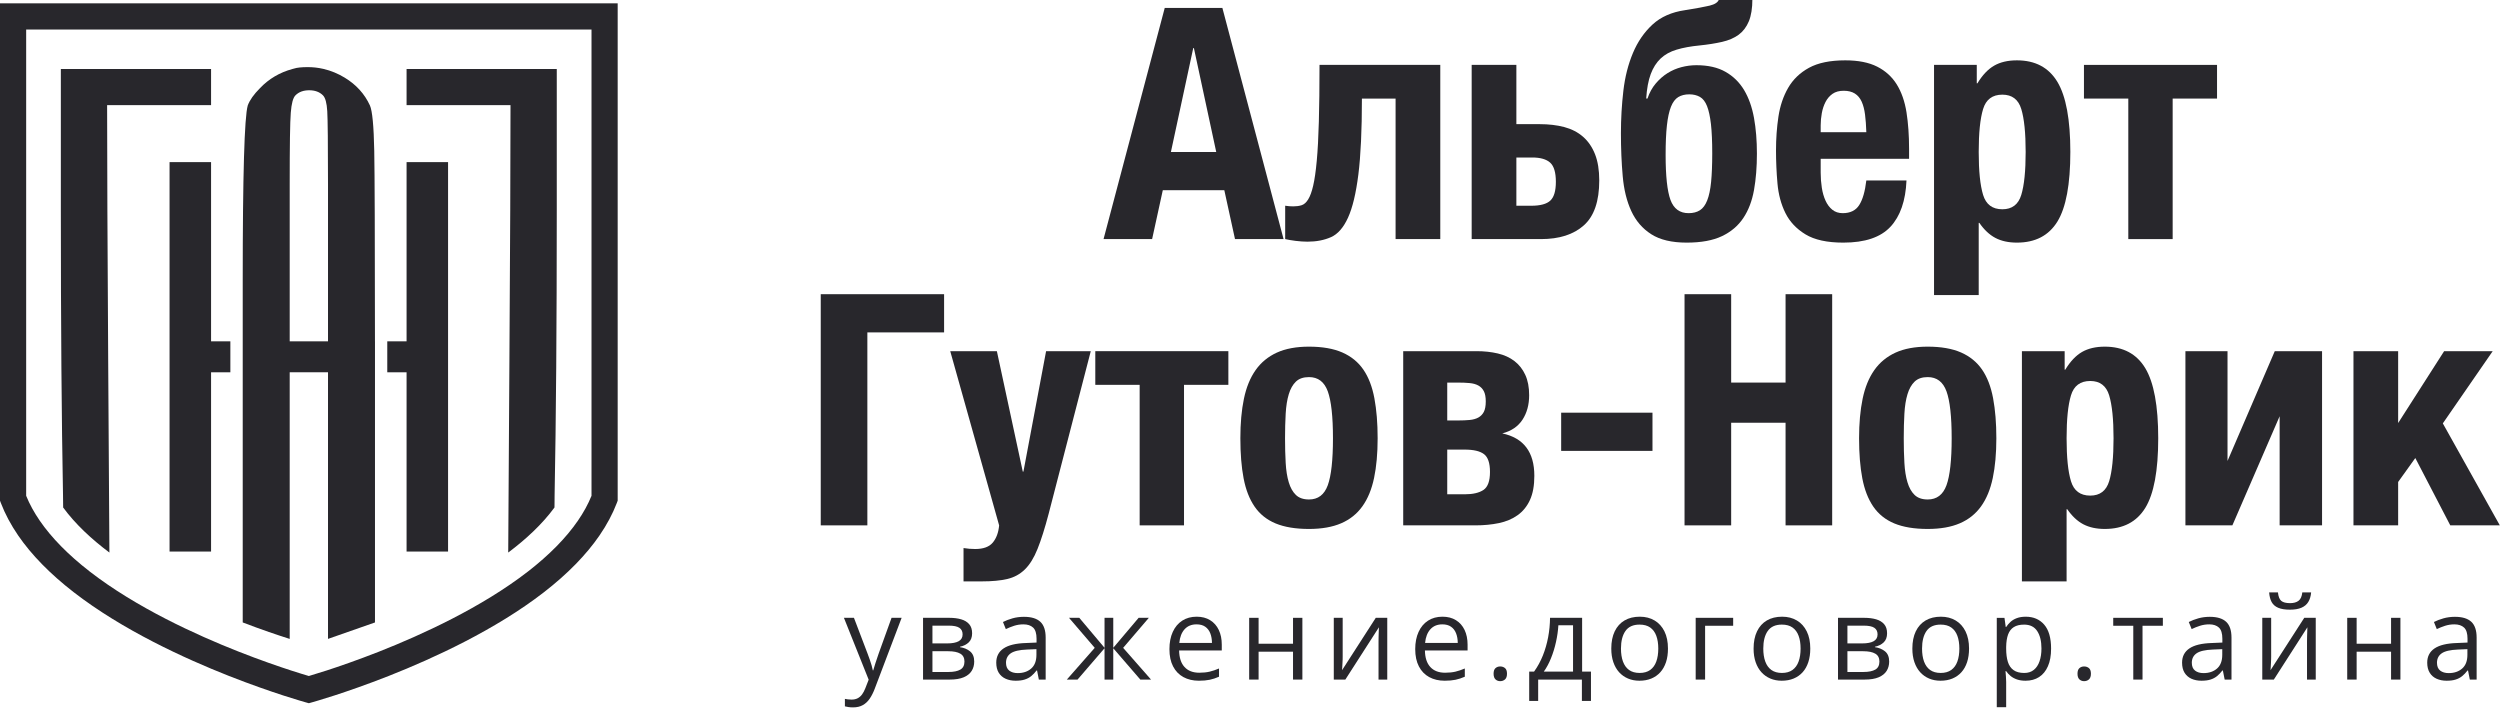
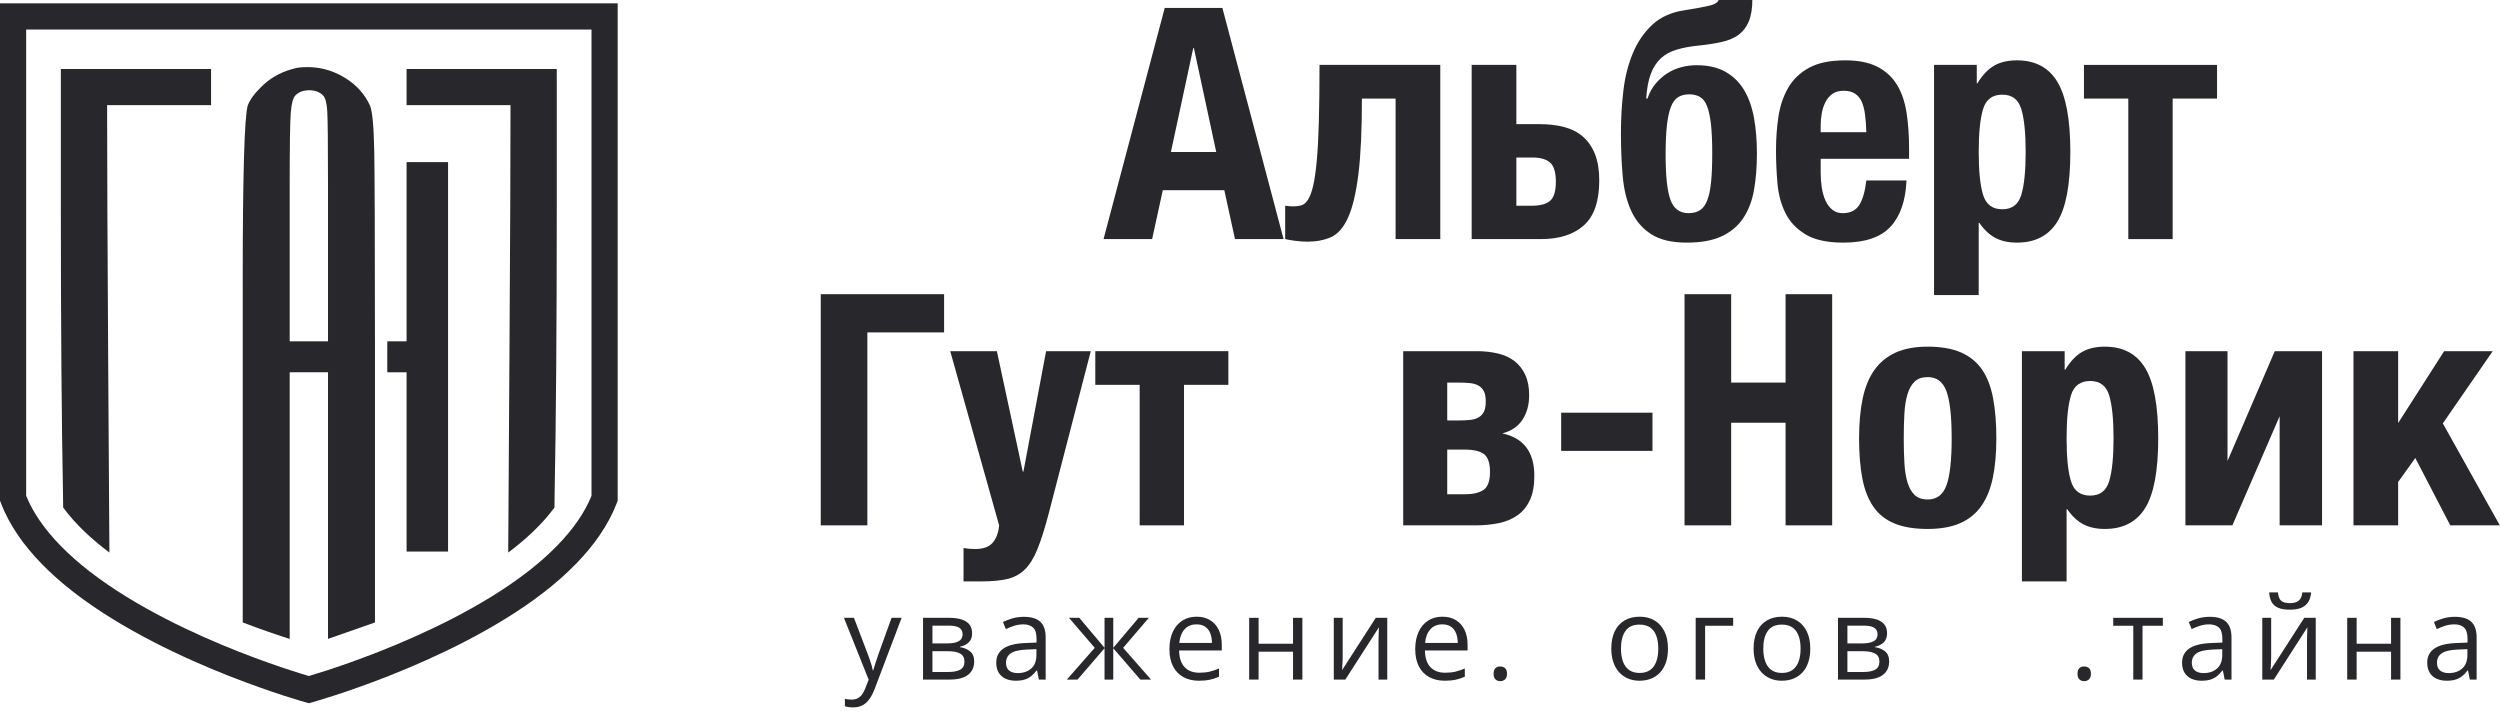
<svg xmlns="http://www.w3.org/2000/svg" width="124" height="36" viewBox="0 0 124 36" fill="none">
  <g clip-path="url(#clip0_2015_771)">
    <path d="M43.581 32.419C43.525 32.578 43.473 32.733 43.424 32.885C43.376 33.036 43.338 33.159 43.312 33.252H43.293C43.278 33.17 43.257 33.085 43.231 32.998C43.205 32.91 43.175 32.818 43.142 32.722C43.108 32.627 43.072 32.526 43.033 32.422L42.356 30.644H41.859L43.086 33.713L42.918 34.144C42.873 34.259 42.82 34.359 42.759 34.443C42.697 34.527 42.624 34.59 42.54 34.634C42.455 34.678 42.355 34.7 42.239 34.7C42.176 34.7 42.115 34.696 42.056 34.689C41.997 34.681 41.947 34.673 41.907 34.664V35.035C41.955 35.048 42.013 35.06 42.08 35.07C42.147 35.081 42.224 35.086 42.312 35.086C42.502 35.086 42.664 35.048 42.798 34.972C42.932 34.897 43.046 34.789 43.14 34.65C43.235 34.51 43.317 34.346 43.388 34.158L44.721 30.644H44.221L43.581 32.419Z" fill="#28272C" />
    <path d="M47.634 33.211C47.499 33.29 47.303 33.33 47.046 33.33H46.249V32.301H47.035C47.296 32.301 47.495 32.341 47.632 32.422C47.769 32.502 47.837 32.632 47.837 32.813C47.837 32.999 47.77 33.132 47.634 33.211ZM46.249 31.032H47.063C47.305 31.032 47.479 31.068 47.586 31.14C47.692 31.212 47.745 31.32 47.745 31.466C47.745 31.618 47.681 31.731 47.552 31.804C47.423 31.876 47.233 31.913 46.982 31.913H46.249V31.032ZM48.112 32.305C47.974 32.195 47.808 32.126 47.616 32.1V32.078C47.793 32.04 47.938 31.968 48.05 31.861C48.161 31.754 48.217 31.604 48.217 31.412C48.217 31.222 48.169 31.071 48.072 30.96C47.975 30.848 47.842 30.767 47.673 30.718C47.505 30.669 47.311 30.644 47.091 30.644H45.783V33.707H47.102C47.389 33.707 47.622 33.669 47.801 33.593C47.98 33.516 48.111 33.411 48.195 33.277C48.279 33.142 48.321 32.988 48.321 32.813C48.321 32.586 48.251 32.416 48.112 32.305Z" fill="#28272C" />
    <path d="M51.407 32.481C51.407 32.782 51.32 33.009 51.147 33.16C50.974 33.311 50.751 33.386 50.479 33.386C50.304 33.386 50.163 33.344 50.057 33.261C49.951 33.177 49.898 33.047 49.898 32.872C49.898 32.671 49.976 32.515 50.132 32.405C50.289 32.295 50.558 32.233 50.94 32.218L51.407 32.198V32.481ZM50.786 30.594C50.589 30.594 50.401 30.619 50.222 30.669C50.043 30.72 49.885 30.78 49.747 30.851L49.889 31.203C50.02 31.14 50.158 31.085 50.303 31.038C50.448 30.992 50.601 30.968 50.761 30.968C50.968 30.968 51.128 31.022 51.242 31.128C51.356 31.234 51.413 31.419 51.413 31.684V31.871L50.884 31.894C50.389 31.909 50.02 31.998 49.777 32.162C49.535 32.326 49.414 32.561 49.414 32.866C49.414 33.069 49.456 33.237 49.538 33.37C49.621 33.502 49.735 33.601 49.88 33.666C50.024 33.731 50.189 33.764 50.376 33.764C50.553 33.764 50.702 33.745 50.824 33.706C50.946 33.668 51.054 33.611 51.147 33.536C51.24 33.46 51.33 33.367 51.415 33.255H51.438L51.527 33.708H51.865V31.625C51.865 31.266 51.777 31.004 51.6 30.84C51.423 30.676 51.152 30.594 50.786 30.594Z" fill="#28272C" />
    <path d="M56.982 30.644H56.476L55.218 32.131V30.644H54.785V32.131L53.533 30.644H53.022L54.299 32.133L52.915 33.707H53.446L54.785 32.153V33.707H55.218V32.153L56.56 33.707H57.091L55.708 32.133L56.982 30.644Z" fill="#28272C" />
    <path d="M58.493 31.891C58.521 31.6 58.608 31.374 58.755 31.212C58.903 31.05 59.1 30.968 59.348 30.968C59.523 30.968 59.667 31.007 59.779 31.085C59.89 31.162 59.974 31.27 60.029 31.409C60.084 31.548 60.112 31.708 60.114 31.891H58.493ZM60.024 30.762C59.838 30.646 59.614 30.588 59.354 30.588C59.08 30.588 58.842 30.654 58.639 30.784C58.437 30.915 58.281 31.1 58.17 31.342C58.059 31.583 58.004 31.869 58.004 32.198C58.004 32.536 58.064 32.821 58.185 33.054C58.306 33.287 58.476 33.463 58.695 33.583C58.914 33.703 59.171 33.764 59.465 33.764C59.672 33.764 59.852 33.748 60.004 33.716C60.155 33.684 60.309 33.634 60.463 33.565V33.157C60.303 33.226 60.148 33.278 59.999 33.314C59.85 33.349 59.679 33.367 59.485 33.367C59.17 33.367 58.926 33.273 58.753 33.084C58.579 32.896 58.49 32.622 58.484 32.263H60.6V31.975C60.6 31.697 60.551 31.454 60.452 31.247C60.353 31.039 60.211 30.877 60.024 30.762Z" fill="#28272C" />
    <path d="M64.134 31.929H62.426V30.644H61.959V33.707H62.426V32.324H64.134V33.707H64.598V30.644H64.134V31.929Z" fill="#28272C" />
    <path d="M66.567 33.24C66.57 33.201 66.574 33.151 66.576 33.091C66.579 33.03 66.582 32.967 66.586 32.901C66.59 32.835 66.593 32.772 66.595 32.714C66.597 32.655 66.597 32.607 66.597 32.57V30.644H66.156V33.707H66.729L68.395 31.113C68.393 31.164 68.39 31.234 68.386 31.324C68.382 31.415 68.38 31.506 68.378 31.6C68.376 31.693 68.375 31.769 68.375 31.829V33.707H68.808V30.644H68.238L66.567 33.24Z" fill="#28272C" />
    <path d="M70.684 31.891C70.712 31.6 70.8 31.374 70.947 31.212C71.094 31.05 71.292 30.968 71.54 30.968C71.715 30.968 71.858 31.007 71.97 31.085C72.082 31.162 72.165 31.27 72.22 31.409C72.275 31.548 72.304 31.708 72.305 31.891H70.684ZM72.216 30.762C72.03 30.646 71.806 30.588 71.545 30.588C71.271 30.588 71.033 30.654 70.831 30.784C70.629 30.915 70.472 31.1 70.362 31.342C70.251 31.583 70.195 31.869 70.195 32.198C70.195 32.536 70.256 32.821 70.377 33.054C70.498 33.287 70.668 33.463 70.887 33.583C71.106 33.703 71.363 33.764 71.657 33.764C71.864 33.764 72.043 33.748 72.195 33.716C72.347 33.684 72.5 33.634 72.655 33.565V33.157C72.495 33.226 72.34 33.278 72.191 33.314C72.042 33.349 71.87 33.367 71.677 33.367C71.362 33.367 71.118 33.273 70.944 33.084C70.771 32.896 70.682 32.622 70.676 32.263H72.792V31.975C72.792 31.697 72.742 31.454 72.644 31.247C72.545 31.039 72.402 30.877 72.216 30.762Z" fill="#28272C" />
    <path d="M74.409 33.056C74.318 33.056 74.24 33.084 74.177 33.139C74.114 33.194 74.082 33.286 74.082 33.417C74.082 33.545 74.114 33.639 74.177 33.698C74.24 33.756 74.318 33.786 74.409 33.786C74.504 33.786 74.584 33.756 74.65 33.698C74.715 33.639 74.747 33.545 74.747 33.417C74.747 33.286 74.715 33.194 74.65 33.139C74.584 33.084 74.504 33.056 74.409 33.056Z" fill="#28272C" />
-     <path d="M78.023 33.313H76.572C76.708 33.123 76.828 32.901 76.93 32.646C77.033 32.392 77.115 32.124 77.177 31.843C77.24 31.561 77.279 31.285 77.296 31.012H78.023V33.313ZM78.473 30.643H76.882C76.879 30.968 76.847 31.289 76.788 31.606C76.728 31.924 76.64 32.227 76.525 32.516C76.409 32.805 76.264 33.071 76.089 33.313H75.848V34.766H76.293V33.707H78.462V34.766H78.912V33.313H78.473V30.643Z" fill="#28272C" />
    <path d="M82.153 32.81C82.088 32.991 81.987 33.131 81.85 33.23C81.713 33.328 81.538 33.378 81.326 33.378C81.111 33.378 80.936 33.328 80.8 33.23C80.664 33.131 80.564 32.991 80.498 32.81C80.433 32.63 80.4 32.416 80.4 32.17C80.4 31.798 80.475 31.506 80.623 31.296C80.771 31.085 81.004 30.98 81.323 30.98C81.539 30.98 81.715 31.028 81.851 31.125C81.987 31.222 82.088 31.359 82.153 31.537C82.218 31.715 82.251 31.926 82.251 32.17C82.251 32.416 82.218 32.63 82.153 32.81ZM82.068 30.776C81.858 30.651 81.614 30.588 81.334 30.588C81.041 30.588 80.789 30.65 80.578 30.774C80.366 30.898 80.204 31.078 80.09 31.314C79.977 31.549 79.92 31.835 79.92 32.17C79.92 32.422 79.954 32.647 80.022 32.844C80.09 33.041 80.186 33.208 80.309 33.344C80.433 33.48 80.581 33.584 80.751 33.656C80.922 33.728 81.109 33.764 81.314 33.764C81.534 33.764 81.731 33.728 81.906 33.656C82.08 33.584 82.228 33.48 82.351 33.344C82.474 33.208 82.568 33.041 82.634 32.844C82.699 32.647 82.731 32.422 82.731 32.17C82.731 31.837 82.673 31.552 82.557 31.317C82.44 31.081 82.277 30.901 82.068 30.776Z" fill="#28272C" />
    <path d="M84.106 33.707H84.573V31.038H85.965V30.644H84.106V33.707Z" fill="#28272C" />
    <path d="M89.211 32.81C89.146 32.991 89.045 33.131 88.908 33.23C88.771 33.328 88.597 33.378 88.384 33.378C88.17 33.378 87.995 33.328 87.859 33.23C87.723 33.131 87.622 32.991 87.557 32.81C87.492 32.63 87.459 32.416 87.459 32.17C87.459 31.798 87.533 31.506 87.681 31.296C87.829 31.085 88.063 30.98 88.381 30.98C88.597 30.98 88.773 31.028 88.909 31.125C89.046 31.222 89.146 31.359 89.211 31.537C89.277 31.715 89.309 31.926 89.309 32.17C89.309 32.416 89.277 32.63 89.211 32.81ZM89.126 30.776C88.916 30.651 88.672 30.588 88.392 30.588C88.1 30.588 87.848 30.65 87.636 30.774C87.425 30.898 87.262 31.078 87.149 31.314C87.035 31.549 86.978 31.835 86.978 32.17C86.978 32.422 87.012 32.647 87.08 32.844C87.148 33.041 87.244 33.208 87.368 33.344C87.492 33.48 87.639 33.584 87.81 33.656C87.98 33.728 88.168 33.764 88.373 33.764C88.593 33.764 88.79 33.728 88.964 33.656C89.138 33.584 89.287 33.48 89.41 33.344C89.533 33.208 89.627 33.041 89.692 32.844C89.757 32.647 89.79 32.422 89.79 32.17C89.79 31.837 89.732 31.552 89.615 31.317C89.499 31.081 89.336 30.901 89.126 30.776Z" fill="#28272C" />
    <path d="M93.017 33.211C92.881 33.29 92.685 33.33 92.428 33.33H91.632V32.301H92.417C92.678 32.301 92.877 32.341 93.014 32.422C93.151 32.502 93.219 32.632 93.219 32.813C93.219 32.999 93.152 33.132 93.017 33.211ZM91.632 31.032H92.445C92.687 31.032 92.862 31.068 92.968 31.14C93.074 31.212 93.127 31.32 93.127 31.466C93.127 31.618 93.063 31.731 92.934 31.804C92.806 31.876 92.615 31.913 92.364 31.913H91.632V31.032ZM93.495 32.305C93.356 32.195 93.19 32.126 92.998 32.1V32.078C93.175 32.04 93.32 31.968 93.432 31.861C93.543 31.754 93.599 31.604 93.599 31.412C93.599 31.222 93.551 31.071 93.454 30.96C93.357 30.848 93.224 30.767 93.056 30.718C92.887 30.669 92.693 30.644 92.473 30.644H91.165V33.707H92.484C92.771 33.707 93.004 33.669 93.183 33.593C93.362 33.516 93.493 33.411 93.577 33.277C93.661 33.142 93.703 32.988 93.703 32.813C93.703 32.586 93.633 32.416 93.495 32.305Z" fill="#28272C" />
-     <path d="M97.086 32.81C97.021 32.991 96.92 33.131 96.783 33.23C96.646 33.328 96.471 33.378 96.259 33.378C96.044 33.378 95.869 33.328 95.733 33.23C95.597 33.131 95.497 32.991 95.431 32.81C95.366 32.63 95.334 32.416 95.334 32.17C95.334 31.798 95.408 31.506 95.556 31.296C95.704 31.085 95.937 30.98 96.256 30.98C96.472 30.98 96.648 31.028 96.784 31.125C96.92 31.222 97.021 31.359 97.086 31.537C97.151 31.715 97.184 31.926 97.184 32.17C97.184 32.416 97.151 32.63 97.086 32.81ZM97.001 30.776C96.791 30.651 96.547 30.588 96.267 30.588C95.975 30.588 95.722 30.65 95.511 30.774C95.3 30.898 95.137 31.078 95.023 31.314C94.91 31.549 94.853 31.835 94.853 32.17C94.853 32.422 94.887 32.647 94.955 32.844C95.023 33.041 95.119 33.208 95.243 33.344C95.367 33.48 95.514 33.584 95.684 33.656C95.855 33.728 96.043 33.764 96.248 33.764C96.468 33.764 96.664 33.728 96.839 33.656C97.013 33.584 97.162 33.48 97.285 33.344C97.408 33.208 97.502 33.041 97.567 32.844C97.632 32.647 97.665 32.422 97.665 32.17C97.665 31.837 97.606 31.552 97.49 31.317C97.374 31.081 97.21 30.901 97.001 30.776Z" fill="#28272C" />
-     <path d="M101.162 32.796C101.1 32.98 101.005 33.123 100.879 33.225C100.752 33.328 100.594 33.379 100.403 33.379C100.182 33.379 100.005 33.332 99.874 33.239C99.742 33.146 99.648 33.01 99.591 32.831C99.535 32.652 99.506 32.433 99.506 32.174V32.085C99.51 31.839 99.542 31.634 99.601 31.471C99.661 31.308 99.755 31.186 99.885 31.104C100.014 31.022 100.185 30.981 100.398 30.981C100.689 30.981 100.904 31.087 101.045 31.301C101.186 31.514 101.256 31.802 101.256 32.163C101.256 32.401 101.225 32.613 101.162 32.796ZM100.479 30.589C100.309 30.589 100.163 30.612 100.039 30.658C99.915 30.703 99.81 30.765 99.724 30.842C99.638 30.92 99.566 31.005 99.506 31.098H99.484L99.422 30.645H99.04V35.078H99.506V33.821C99.506 33.744 99.502 33.655 99.494 33.552C99.485 33.45 99.478 33.362 99.473 33.289H99.506C99.564 33.375 99.637 33.454 99.724 33.527C99.812 33.6 99.917 33.657 100.04 33.7C100.163 33.743 100.306 33.764 100.468 33.764C100.725 33.764 100.948 33.704 101.137 33.583C101.326 33.462 101.473 33.283 101.577 33.046C101.682 32.81 101.734 32.517 101.734 32.169C101.734 31.641 101.62 31.246 101.393 30.983C101.166 30.721 100.861 30.589 100.479 30.589Z" fill="#28272C" />
    <path d="M103.371 33.056C103.28 33.056 103.203 33.084 103.139 33.139C103.076 33.194 103.044 33.286 103.044 33.417C103.044 33.545 103.076 33.639 103.139 33.698C103.203 33.756 103.28 33.786 103.371 33.786C103.466 33.786 103.547 33.756 103.612 33.698C103.677 33.639 103.71 33.545 103.71 33.417C103.71 33.286 103.677 33.194 103.612 33.139C103.547 33.084 103.466 33.056 103.371 33.056Z" fill="#28272C" />
    <path d="M104.816 31.038H105.811V33.707H106.269V31.038H107.278V30.644H104.816V31.038Z" fill="#28272C" />
    <path d="M110.224 32.481C110.224 32.782 110.137 33.009 109.964 33.16C109.79 33.311 109.568 33.386 109.296 33.386C109.12 33.386 108.98 33.344 108.874 33.261C108.767 33.177 108.714 33.047 108.714 32.872C108.714 32.671 108.793 32.515 108.949 32.405C109.106 32.295 109.375 32.233 109.757 32.218L110.224 32.198V32.481ZM109.603 30.594C109.406 30.594 109.217 30.619 109.038 30.669C108.86 30.72 108.701 30.78 108.563 30.851L108.706 31.203C108.836 31.14 108.974 31.085 109.12 31.038C109.265 30.992 109.418 30.968 109.578 30.968C109.785 30.968 109.945 31.022 110.059 31.128C110.172 31.234 110.229 31.419 110.229 31.684V31.871L109.701 31.894C109.205 31.909 108.836 31.998 108.594 32.162C108.352 32.326 108.231 32.561 108.231 32.866C108.231 33.069 108.272 33.237 108.355 33.37C108.438 33.502 108.552 33.601 108.696 33.666C108.84 33.731 109.006 33.764 109.192 33.764C109.369 33.764 109.519 33.745 109.641 33.706C109.763 33.668 109.87 33.611 109.964 33.536C110.057 33.46 110.146 33.367 110.232 33.255H110.254L110.344 33.708H110.682V31.625C110.682 31.266 110.593 31.004 110.416 30.84C110.239 30.676 109.968 30.594 109.603 30.594Z" fill="#28272C" />
    <path d="M112.999 30.146C113.145 30.209 113.338 30.24 113.579 30.24C113.812 30.24 114.003 30.208 114.152 30.143C114.301 30.079 114.414 29.984 114.491 29.857C114.569 29.73 114.616 29.573 114.632 29.384H114.194C114.173 29.582 114.112 29.72 114.009 29.798C113.907 29.877 113.766 29.916 113.587 29.916C113.386 29.916 113.24 29.878 113.151 29.804C113.062 29.729 113.007 29.59 112.986 29.384H112.55C112.563 29.576 112.605 29.736 112.674 29.863C112.744 29.989 112.852 30.084 112.999 30.146Z" fill="#28272C" />
    <path d="M112.619 33.24C112.623 33.201 112.626 33.151 112.629 33.091C112.632 33.03 112.635 32.967 112.639 32.901C112.643 32.835 112.646 32.772 112.647 32.714C112.649 32.655 112.65 32.607 112.65 32.57V30.644H112.209V33.707H112.782L114.447 31.113C114.445 31.164 114.443 31.234 114.439 31.324C114.435 31.415 114.432 31.506 114.431 31.6C114.429 31.693 114.428 31.769 114.428 31.829V33.707H114.861V30.644H114.291L112.619 33.24Z" fill="#28272C" />
    <path d="M118.597 31.929H116.889V30.644H116.422V33.707H116.889V32.324H118.597V33.707H119.061V30.644H118.597V31.929Z" fill="#28272C" />
    <path d="M122.383 32.481C122.383 32.782 122.296 33.009 122.123 33.16C121.95 33.311 121.727 33.386 121.455 33.386C121.28 33.386 121.139 33.344 121.033 33.261C120.927 33.177 120.874 33.047 120.874 32.872C120.874 32.671 120.952 32.515 121.109 32.405C121.265 32.295 121.534 32.233 121.916 32.218L122.383 32.198V32.481ZM121.763 30.594C121.565 30.594 121.377 30.619 121.198 30.669C121.019 30.72 120.861 30.78 120.723 30.851L120.865 31.203C120.996 31.14 121.134 31.085 121.279 31.038C121.424 30.992 121.577 30.968 121.737 30.968C121.944 30.968 122.104 31.022 122.218 31.128C122.332 31.234 122.389 31.419 122.389 31.684V31.871L121.86 31.894C121.365 31.909 120.996 31.998 120.753 32.162C120.511 32.326 120.39 32.561 120.39 32.866C120.39 33.069 120.432 33.237 120.515 33.37C120.597 33.502 120.711 33.601 120.856 33.666C121 33.731 121.165 33.764 121.352 33.764C121.529 33.764 121.678 33.745 121.8 33.706C121.922 33.668 122.03 33.611 122.123 33.536C122.216 33.46 122.306 33.367 122.391 33.255H122.414L122.503 33.708H122.841V31.625C122.841 31.266 122.753 31.004 122.576 30.84C122.399 30.676 122.128 30.594 121.763 30.594Z" fill="#28272C" />
    <path d="M58.077 7.539L59.185 2.384H59.217L60.325 7.539H58.077ZM60.63 0.393H57.771L54.736 11.859H57.145L57.675 9.434H60.726L61.256 11.859H63.665L60.63 0.393Z" fill="#28272C" />
    <path d="M71.438 11.858V3.218H65.448C65.448 4.321 65.437 5.261 65.415 6.037C65.394 6.813 65.359 7.461 65.311 7.98C65.263 8.499 65.204 8.909 65.134 9.208C65.065 9.508 64.982 9.736 64.885 9.891C64.789 10.046 64.679 10.143 64.556 10.18C64.433 10.218 64.296 10.236 64.147 10.236C64.093 10.236 64.026 10.234 63.946 10.228C63.866 10.223 63.799 10.215 63.745 10.204V11.858C63.874 11.89 64.045 11.92 64.259 11.947C64.473 11.973 64.671 11.987 64.853 11.987C65.292 11.987 65.68 11.912 66.018 11.762C66.355 11.612 66.636 11.291 66.861 10.798C67.086 10.306 67.257 9.591 67.375 8.654C67.492 7.718 67.551 6.462 67.551 4.889H69.221V11.858H71.438Z" fill="#28272C" />
    <path d="M75.999 7.812C76.405 7.812 76.702 7.898 76.89 8.069C77.077 8.24 77.171 8.556 77.171 9.016C77.171 9.466 77.08 9.777 76.898 9.948C76.716 10.119 76.4 10.205 75.95 10.205H75.212V7.812H75.999ZM72.995 3.219V11.859H76.432C77.342 11.859 78.051 11.632 78.56 11.176C79.068 10.722 79.323 9.98 79.323 8.952C79.323 8.438 79.253 8.005 79.114 7.651C78.975 7.298 78.777 7.009 78.52 6.784C78.263 6.559 77.952 6.399 77.588 6.302C77.224 6.206 76.817 6.158 76.368 6.158H75.212V3.219H72.995Z" fill="#28272C" />
    <path d="M82.855 9.914C82.695 9.475 82.615 8.731 82.615 7.682C82.615 7.093 82.636 6.606 82.679 6.221C82.721 5.835 82.788 5.528 82.879 5.297C82.97 5.067 83.091 4.907 83.241 4.815C83.391 4.725 83.573 4.679 83.787 4.679C83.99 4.679 84.167 4.722 84.317 4.807C84.467 4.893 84.584 5.046 84.67 5.265C84.756 5.485 84.82 5.782 84.863 6.156C84.905 6.531 84.927 7.013 84.927 7.602C84.927 8.169 84.908 8.643 84.871 9.023C84.833 9.403 84.769 9.708 84.678 9.938C84.587 10.169 84.467 10.332 84.317 10.428C84.167 10.524 83.98 10.573 83.755 10.573C83.316 10.573 83.016 10.353 82.855 9.914ZM85.409 11.713C85.858 11.499 86.212 11.199 86.469 10.813C86.726 10.428 86.902 9.965 86.999 9.424C87.095 8.884 87.143 8.282 87.143 7.618C87.143 6.975 87.095 6.387 86.999 5.851C86.902 5.316 86.739 4.856 86.509 4.47C86.278 4.085 85.971 3.782 85.585 3.563C85.2 3.343 84.718 3.234 84.14 3.234C83.894 3.234 83.647 3.266 83.401 3.33C83.155 3.394 82.925 3.493 82.711 3.627C82.497 3.761 82.301 3.932 82.125 4.141C81.948 4.35 81.811 4.599 81.715 4.888H81.651C81.683 4.395 81.758 3.991 81.876 3.675C81.993 3.36 82.157 3.103 82.365 2.904C82.574 2.706 82.839 2.559 83.16 2.463C83.482 2.366 83.862 2.297 84.301 2.254C84.718 2.211 85.09 2.152 85.417 2.077C85.743 2.002 86.016 1.885 86.236 1.724C86.455 1.563 86.624 1.341 86.742 1.058C86.859 0.774 86.918 0.407 86.918 -0.042H85.264C85.221 0.108 85.066 0.214 84.799 0.279C84.531 0.343 84.124 0.418 83.578 0.504C82.914 0.6 82.376 0.838 81.964 1.218C81.552 1.598 81.228 2.069 80.993 2.631C80.757 3.193 80.599 3.817 80.519 4.502C80.439 5.188 80.398 5.889 80.398 6.606C80.398 7.366 80.428 8.078 80.487 8.742C80.545 9.406 80.687 9.981 80.912 10.468C81.137 10.956 81.466 11.338 81.9 11.616C82.334 11.895 82.92 12.034 83.658 12.034C84.376 12.034 84.959 11.927 85.409 11.713Z" fill="#28272C" />
    <path d="M90.306 6.221C90.306 6.017 90.325 5.814 90.362 5.61C90.4 5.407 90.461 5.222 90.547 5.056C90.632 4.89 90.748 4.757 90.892 4.655C91.037 4.553 91.221 4.502 91.446 4.502C91.671 4.502 91.856 4.548 92 4.639C92.145 4.73 92.257 4.864 92.338 5.04C92.418 5.217 92.474 5.431 92.506 5.683C92.538 5.934 92.56 6.226 92.57 6.558H90.306V6.221ZM94.69 7.875V7.377C94.69 6.713 94.647 6.111 94.562 5.57C94.476 5.03 94.315 4.569 94.08 4.189C93.844 3.809 93.52 3.515 93.108 3.306C92.696 3.097 92.169 2.993 91.526 2.993C90.777 2.993 90.177 3.116 89.728 3.362C89.278 3.608 88.933 3.94 88.692 4.358C88.451 4.775 88.291 5.252 88.21 5.787C88.13 6.322 88.09 6.879 88.09 7.457C88.09 8.003 88.114 8.549 88.162 9.095C88.21 9.641 88.341 10.131 88.556 10.565C88.77 10.998 89.102 11.351 89.551 11.624C90.001 11.898 90.627 12.034 91.43 12.034C92.501 12.034 93.279 11.772 93.767 11.247C94.254 10.723 94.519 9.957 94.562 8.951H92.57C92.506 9.497 92.388 9.904 92.217 10.171C92.046 10.439 91.773 10.573 91.398 10.573C91.195 10.573 91.023 10.516 90.884 10.404C90.745 10.292 90.632 10.142 90.547 9.954C90.461 9.767 90.4 9.553 90.362 9.312C90.325 9.071 90.306 8.822 90.306 8.565V7.875H94.69Z" fill="#28272C" />
    <path d="M98.361 5.41C98.506 4.933 98.824 4.695 99.317 4.695C99.798 4.695 100.112 4.933 100.256 5.41C100.401 5.886 100.473 6.596 100.473 7.537C100.473 8.48 100.401 9.189 100.256 9.665C100.112 10.142 99.798 10.38 99.317 10.38C98.824 10.38 98.506 10.142 98.361 9.665C98.216 9.189 98.144 8.48 98.144 7.537C98.144 6.596 98.216 5.886 98.361 5.41ZM95.928 3.218V14.636H98.144V11.055H98.176C98.412 11.397 98.677 11.646 98.971 11.801C99.266 11.956 99.622 12.034 100.039 12.034C100.949 12.034 101.618 11.686 102.047 10.99C102.475 10.294 102.689 9.143 102.689 7.537C102.689 5.932 102.475 4.773 102.047 4.061C101.618 3.349 100.949 2.993 100.039 2.993C99.59 2.993 99.212 3.081 98.907 3.258C98.602 3.434 98.326 3.726 98.08 4.133H98.048V3.218H95.928Z" fill="#28272C" />
    <path d="M109.965 3.219H103.364V4.889H105.564V11.859H107.764V4.889H109.965V3.219Z" fill="#28272C" />
    <path d="M43.021 16.487H46.827V14.592H40.709V26.058H43.021V16.487Z" fill="#28272C" />
    <path d="M51.886 17.419L50.762 23.393H50.73L49.445 17.419H47.132L49.557 26.059C49.525 26.412 49.421 26.696 49.244 26.91C49.067 27.124 48.776 27.231 48.369 27.231C48.176 27.231 47.983 27.215 47.791 27.183V28.837H48.69C49.204 28.837 49.63 28.797 49.967 28.717C50.304 28.637 50.593 28.479 50.834 28.243C51.075 28.008 51.284 27.67 51.46 27.231C51.637 26.792 51.822 26.209 52.014 25.481L54.102 17.419H51.886Z" fill="#28272C" />
    <path d="M54.327 19.088H56.527V26.058H58.727V19.088H60.927V17.418H54.327V19.088Z" fill="#28272C" />
-     <path d="M65.858 24.068C65.686 24.539 65.376 24.774 64.926 24.774C64.648 24.774 64.431 24.699 64.276 24.549C64.121 24.4 64.003 24.191 63.923 23.923C63.842 23.656 63.791 23.334 63.77 22.959C63.748 22.585 63.738 22.178 63.738 21.739C63.738 21.3 63.748 20.893 63.77 20.519C63.791 20.144 63.842 19.823 63.923 19.555C64.003 19.288 64.121 19.079 64.276 18.929C64.431 18.779 64.648 18.704 64.926 18.704C65.376 18.704 65.686 18.939 65.858 19.41C66.029 19.882 66.115 20.658 66.115 21.739C66.115 22.82 66.029 23.597 65.858 24.068ZM67.576 25.111C67.844 24.737 68.036 24.268 68.154 23.706C68.272 23.144 68.331 22.488 68.331 21.739C68.331 20.99 68.277 20.329 68.17 19.756C68.063 19.183 67.881 18.709 67.624 18.334C67.367 17.96 67.019 17.676 66.58 17.483C66.141 17.291 65.59 17.194 64.926 17.194C64.294 17.194 63.762 17.293 63.328 17.491C62.895 17.69 62.544 17.979 62.277 18.359C62.009 18.739 61.816 19.212 61.698 19.78C61.58 20.347 61.522 21 61.522 21.739C61.522 22.499 61.575 23.16 61.682 23.722C61.789 24.284 61.971 24.753 62.228 25.128C62.485 25.502 62.833 25.781 63.272 25.963C63.711 26.145 64.262 26.236 64.926 26.236C65.558 26.236 66.091 26.142 66.524 25.954C66.958 25.767 67.308 25.486 67.576 25.111Z" fill="#28272C" />
    <path d="M73.582 24.3C73.367 24.444 73.057 24.517 72.65 24.517H71.783V22.3H72.65C73.089 22.3 73.407 22.375 73.606 22.525C73.804 22.675 73.903 22.97 73.903 23.409C73.903 23.858 73.796 24.155 73.582 24.3ZM71.783 18.976H72.313C72.527 18.976 72.72 18.984 72.891 19C73.062 19.016 73.207 19.056 73.325 19.121C73.442 19.185 73.533 19.279 73.598 19.402C73.662 19.525 73.694 19.694 73.694 19.908C73.694 20.132 73.662 20.307 73.598 20.43C73.533 20.553 73.442 20.646 73.325 20.71C73.207 20.775 73.062 20.815 72.891 20.831C72.72 20.847 72.532 20.855 72.329 20.855H71.783V18.976ZM76.103 23.601C76.103 22.424 75.573 21.722 74.513 21.497C74.963 21.38 75.297 21.152 75.517 20.815C75.736 20.478 75.846 20.074 75.846 19.602C75.846 19.206 75.782 18.869 75.653 18.591C75.525 18.312 75.345 18.085 75.115 17.908C74.885 17.732 74.609 17.606 74.288 17.531C73.967 17.456 73.619 17.418 73.244 17.418H69.599V26.058H73.18C73.598 26.058 73.986 26.021 74.344 25.946C74.703 25.871 75.013 25.74 75.276 25.552C75.538 25.365 75.742 25.113 75.886 24.798C76.031 24.482 76.103 24.083 76.103 23.601Z" fill="#28272C" />
    <path d="M81.963 20.469H77.434V22.364H81.963V20.469Z" fill="#28272C" />
    <path d="M88.564 18.976H85.866V14.592H83.553V26.058H85.866V20.968H88.564V26.058H90.876V14.592H88.564V18.976Z" fill="#28272C" />
    <path d="M96.546 24.068C96.374 24.539 96.064 24.774 95.614 24.774C95.336 24.774 95.119 24.699 94.964 24.549C94.809 24.4 94.691 24.191 94.611 23.923C94.53 23.656 94.479 23.334 94.458 22.959C94.436 22.585 94.426 22.178 94.426 21.739C94.426 21.3 94.436 20.893 94.458 20.519C94.479 20.144 94.53 19.823 94.611 19.555C94.691 19.288 94.809 19.079 94.964 18.929C95.119 18.779 95.336 18.704 95.614 18.704C96.064 18.704 96.374 18.939 96.546 19.41C96.717 19.882 96.803 20.658 96.803 21.739C96.803 22.82 96.717 23.597 96.546 24.068ZM98.312 18.334C98.055 17.96 97.707 17.676 97.269 17.483C96.829 17.291 96.278 17.194 95.614 17.194C94.983 17.194 94.45 17.293 94.016 17.491C93.583 17.69 93.232 17.979 92.965 18.359C92.697 18.739 92.504 19.212 92.386 19.78C92.269 20.347 92.21 21 92.21 21.739C92.21 22.499 92.263 23.16 92.37 23.722C92.477 24.284 92.659 24.753 92.916 25.128C93.173 25.502 93.521 25.781 93.96 25.963C94.399 26.145 94.951 26.236 95.614 26.236C96.246 26.236 96.779 26.142 97.212 25.954C97.646 25.767 97.996 25.486 98.264 25.111C98.532 24.737 98.724 24.268 98.842 23.706C98.96 23.144 99.019 22.488 99.019 21.739C99.019 20.99 98.965 20.329 98.858 19.756C98.751 19.183 98.569 18.709 98.312 18.334Z" fill="#28272C" />
    <path d="M104.615 23.867C104.47 24.343 104.157 24.582 103.676 24.582C103.183 24.582 102.864 24.343 102.72 23.867C102.575 23.391 102.503 22.681 102.503 21.739C102.503 20.797 102.575 20.088 102.72 19.611C102.864 19.135 103.183 18.897 103.676 18.897C104.157 18.897 104.47 19.135 104.615 19.611C104.759 20.088 104.832 20.797 104.832 21.739C104.832 22.681 104.759 23.391 104.615 23.867ZM106.406 25.192C106.834 24.496 107.048 23.345 107.048 21.739C107.048 20.133 106.834 18.974 106.406 18.262C105.977 17.55 105.308 17.194 104.398 17.194C103.948 17.194 103.571 17.283 103.266 17.459C102.961 17.636 102.685 17.928 102.439 18.334H102.407V17.419H100.287V28.837H102.503V25.256H102.535C102.771 25.599 103.036 25.848 103.33 26.003C103.625 26.158 103.981 26.236 104.398 26.236C105.308 26.236 105.977 25.888 106.406 25.192Z" fill="#28272C" />
    <path d="M110.485 22.863V17.418H108.397V26.058H110.726L113.07 20.646V26.058H115.174V17.418H112.829L110.485 22.863Z" fill="#28272C" />
    <path d="M123.991 26.058L121.164 21L123.638 17.418H121.229L118.948 20.983V17.418H116.732V26.058H118.948V23.906L119.799 22.718L121.534 26.058H123.991Z" fill="#28272C" />
    <path d="M1.298 1.464H29.339V24.591C29.172 25.004 28.945 25.418 28.665 25.825C28.083 26.673 27.25 27.522 26.188 28.346C23.886 30.131 20.909 31.49 18.817 32.314L18.788 32.326C17.704 32.752 16.785 33.066 16.202 33.256L16.16 33.269C15.78 33.392 15.489 33.48 15.319 33.53C15.142 33.478 14.838 33.386 14.437 33.256C13.844 33.063 12.907 32.743 11.82 32.314C9.728 31.49 6.752 30.131 4.449 28.346C3.388 27.523 2.555 26.675 1.971 25.824C1.692 25.418 1.465 25.004 1.298 24.591V1.464ZM0.901 26.559C1.56 27.52 2.486 28.467 3.653 29.371C6.077 31.251 9.173 32.666 11.344 33.522C12.461 33.962 13.424 34.291 14.036 34.491C14.719 34.712 15.128 34.826 15.145 34.831L15.319 34.88L15.493 34.831C15.51 34.826 15.919 34.712 16.601 34.491L16.649 34.475C17.256 34.277 18.193 33.955 19.292 33.523L19.325 33.509C21.494 32.652 24.572 31.242 26.983 29.372C28.152 28.465 29.078 27.518 29.735 26.559C30.097 26.032 30.387 25.49 30.595 24.946L30.637 24.834V0.166H0V24.834L0.042 24.946C0.25 25.49 0.54 26.032 0.901 26.559Z" fill="#28272C" />
    <path d="M3.129 24.875L3.132 25.121L3.132 25.171C3.732 25.991 4.536 26.739 5.427 27.407V27.401C5.426 27.333 5.426 27.264 5.425 27.195C5.408 24.634 5.388 21.518 5.366 17.845C5.331 11.825 5.313 8.257 5.313 5.254V5.215H10.469V3.421H3.018V10.425C3.018 16.113 3.055 20.833 3.126 24.584L3.129 24.875Z" fill="#28272C" />
    <path d="M25.321 5.257C25.321 8.259 25.304 11.827 25.267 17.845C25.246 21.518 25.227 24.635 25.209 27.196C25.208 27.265 25.208 27.334 25.207 27.402V27.407C26.099 26.739 26.902 25.991 27.502 25.171L27.503 25.121L27.506 24.873L27.508 24.584C27.58 20.833 27.616 16.112 27.616 10.425V3.421H20.166V5.215H25.321V5.257Z" fill="#28272C" />
    <path d="M20.166 27.357H22.224V8.041H20.166V16.93H19.209V18.466H20.166V27.357Z" fill="#28272C" />
-     <path d="M10.469 8.041H8.41V27.357H10.469V18.466H11.426V16.93H10.469V8.041Z" fill="#28272C" />
    <path d="M14.369 9.137C14.369 7.225 14.386 6.042 14.423 5.588C14.458 5.134 14.535 4.847 14.656 4.728C14.822 4.561 15.05 4.477 15.337 4.477C15.623 4.477 15.85 4.561 16.018 4.728C16.137 4.847 16.209 5.11 16.232 5.516C16.256 5.923 16.269 7.13 16.269 9.137V16.93H14.369V9.137ZM14.369 18.466H16.269V31.69L16.27 31.689L18.598 30.874L18.599 30.873V18.466V16.93H18.598C18.596 11.747 18.584 8.6 18.563 7.488C18.539 6.246 18.467 5.493 18.348 5.23C18.084 4.656 17.666 4.196 17.093 3.849C16.759 3.648 16.413 3.505 16.055 3.421C16.045 3.419 16.034 3.416 16.024 3.414C15.777 3.357 15.524 3.329 15.265 3.329C14.954 3.329 14.727 3.354 14.584 3.401C14.568 3.405 14.551 3.409 14.535 3.414C14.527 3.417 14.517 3.419 14.508 3.421C13.871 3.594 13.336 3.91 12.899 4.369C12.588 4.68 12.385 4.967 12.289 5.23C12.122 5.803 12.039 8.695 12.039 13.905V30.873C12.972 31.231 13.785 31.505 14.369 31.69V18.466Z" fill="#28272C" />
  </g>
  <defs>
    <clipPath id="clip0_2015_771">
      <rect width="124" height="35.086" fill="white" />
    </clipPath>
  </defs>
</svg>